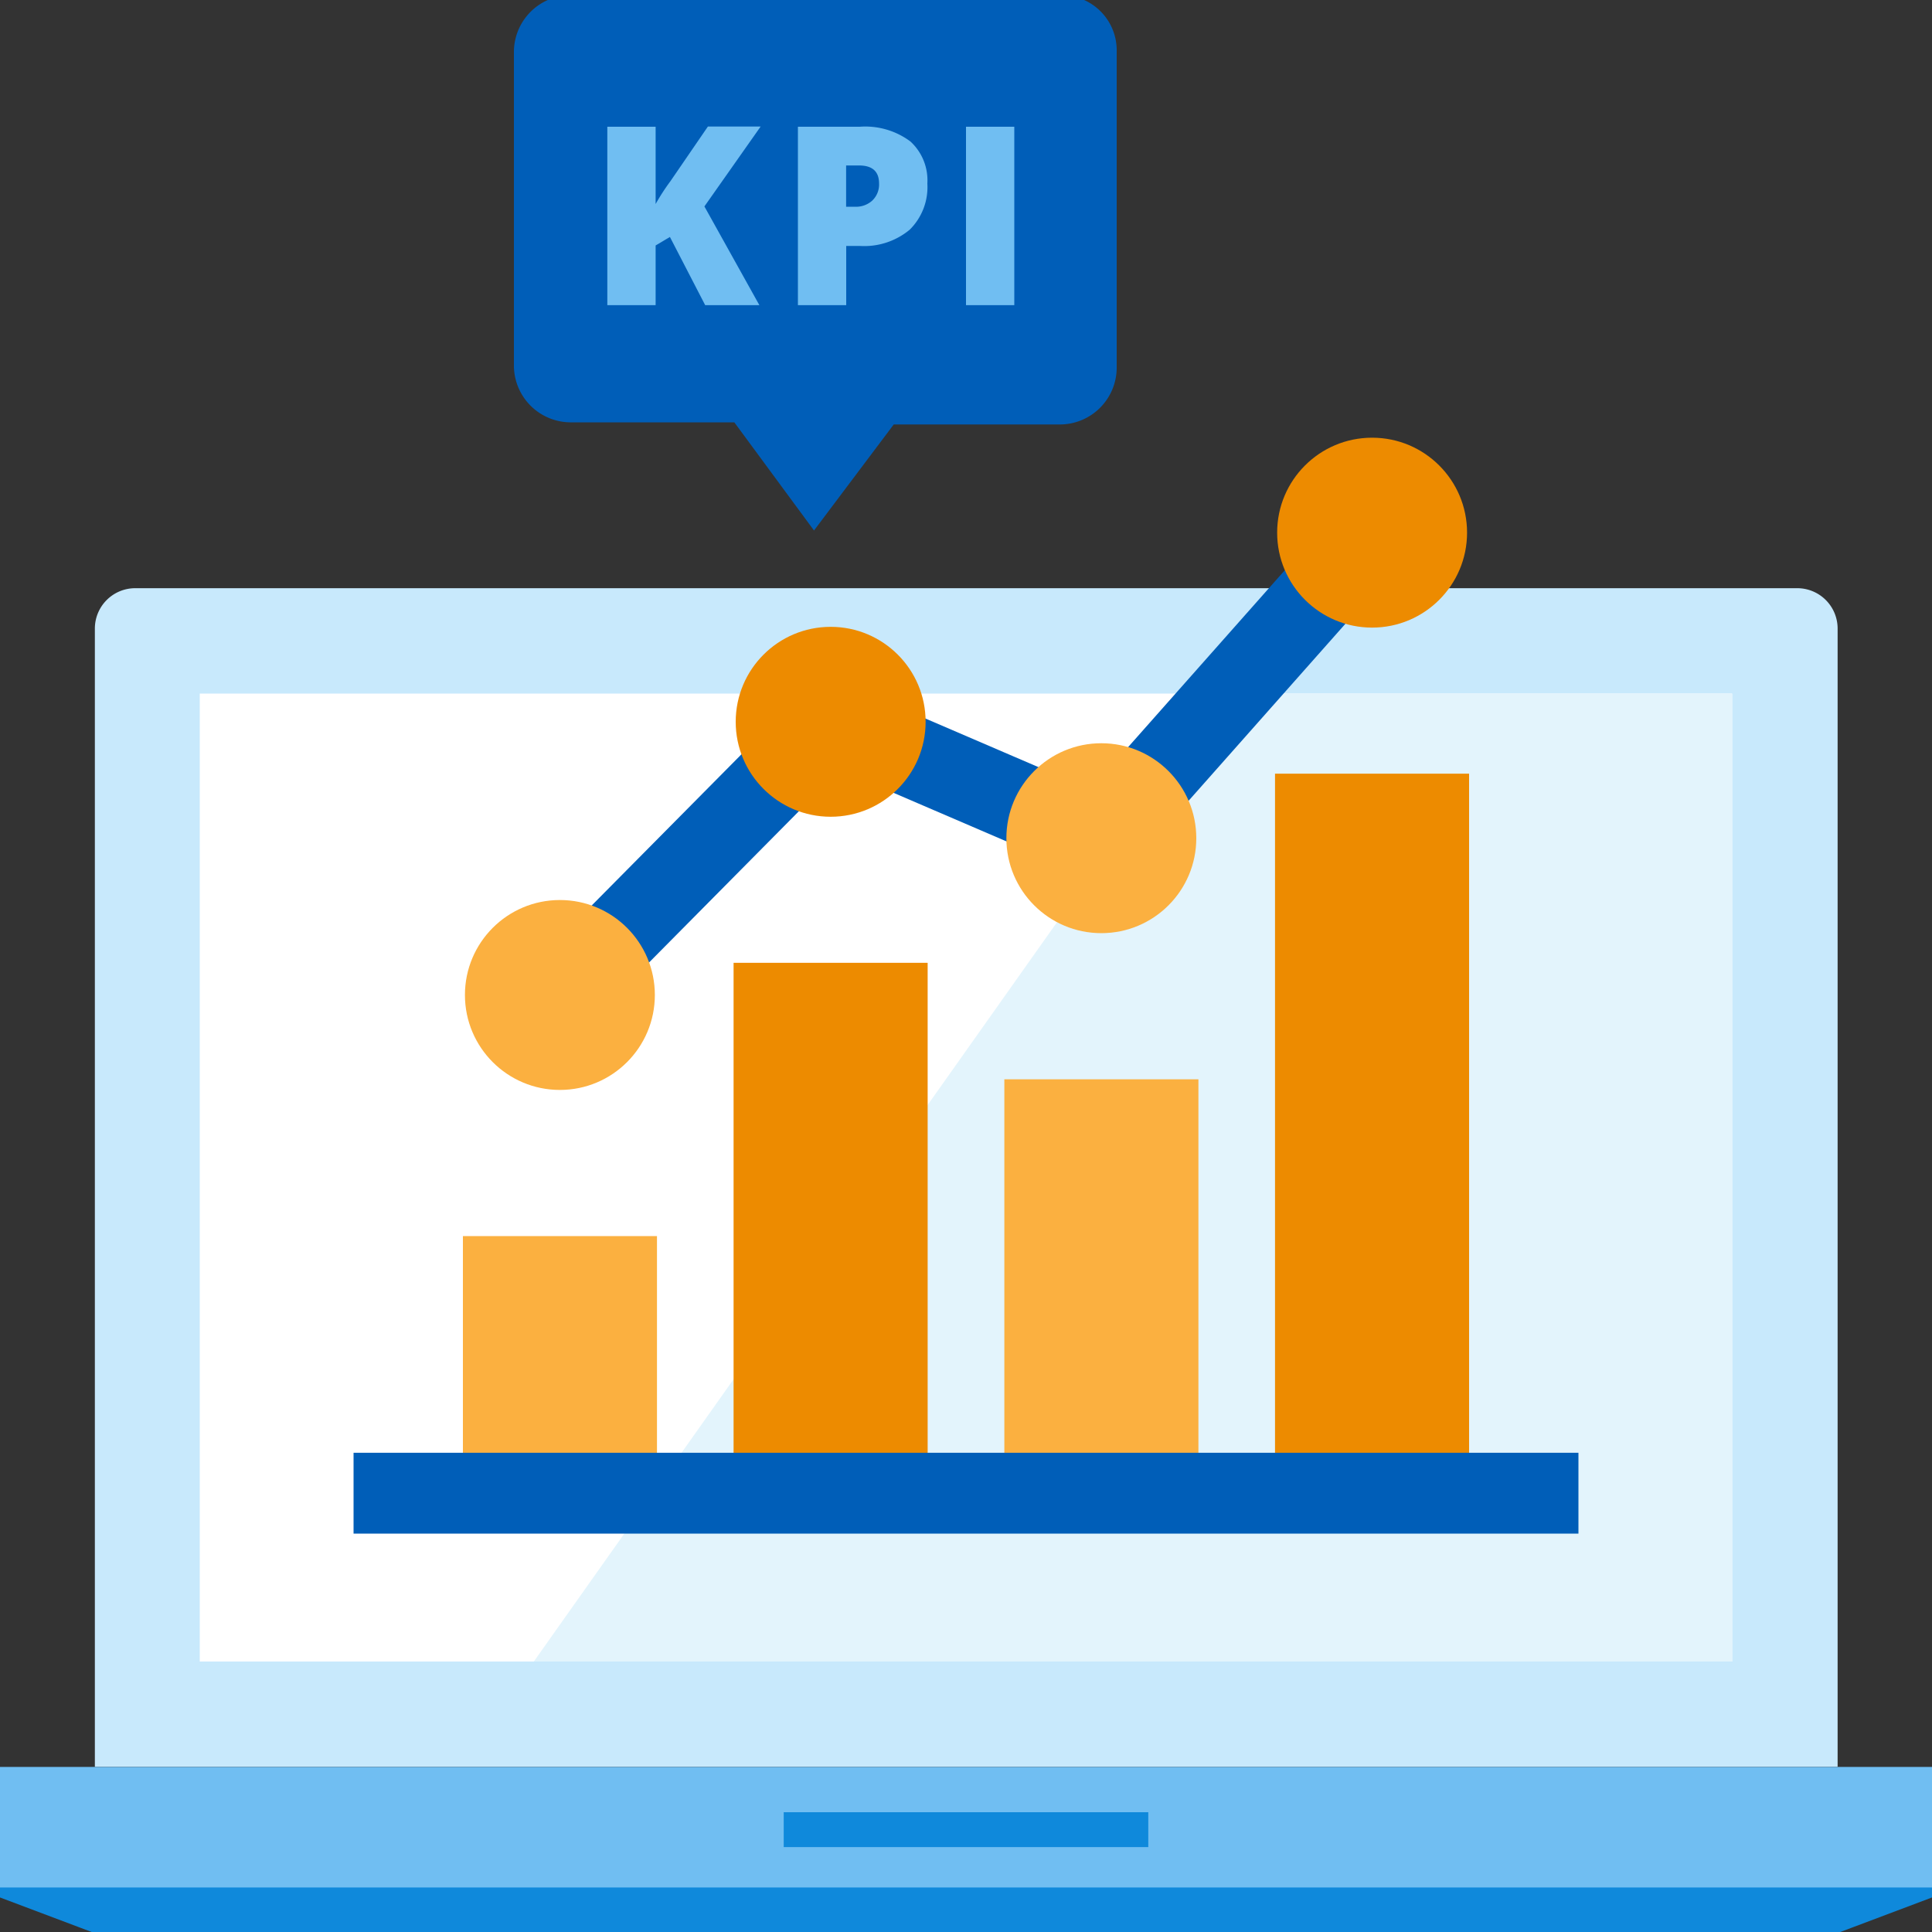
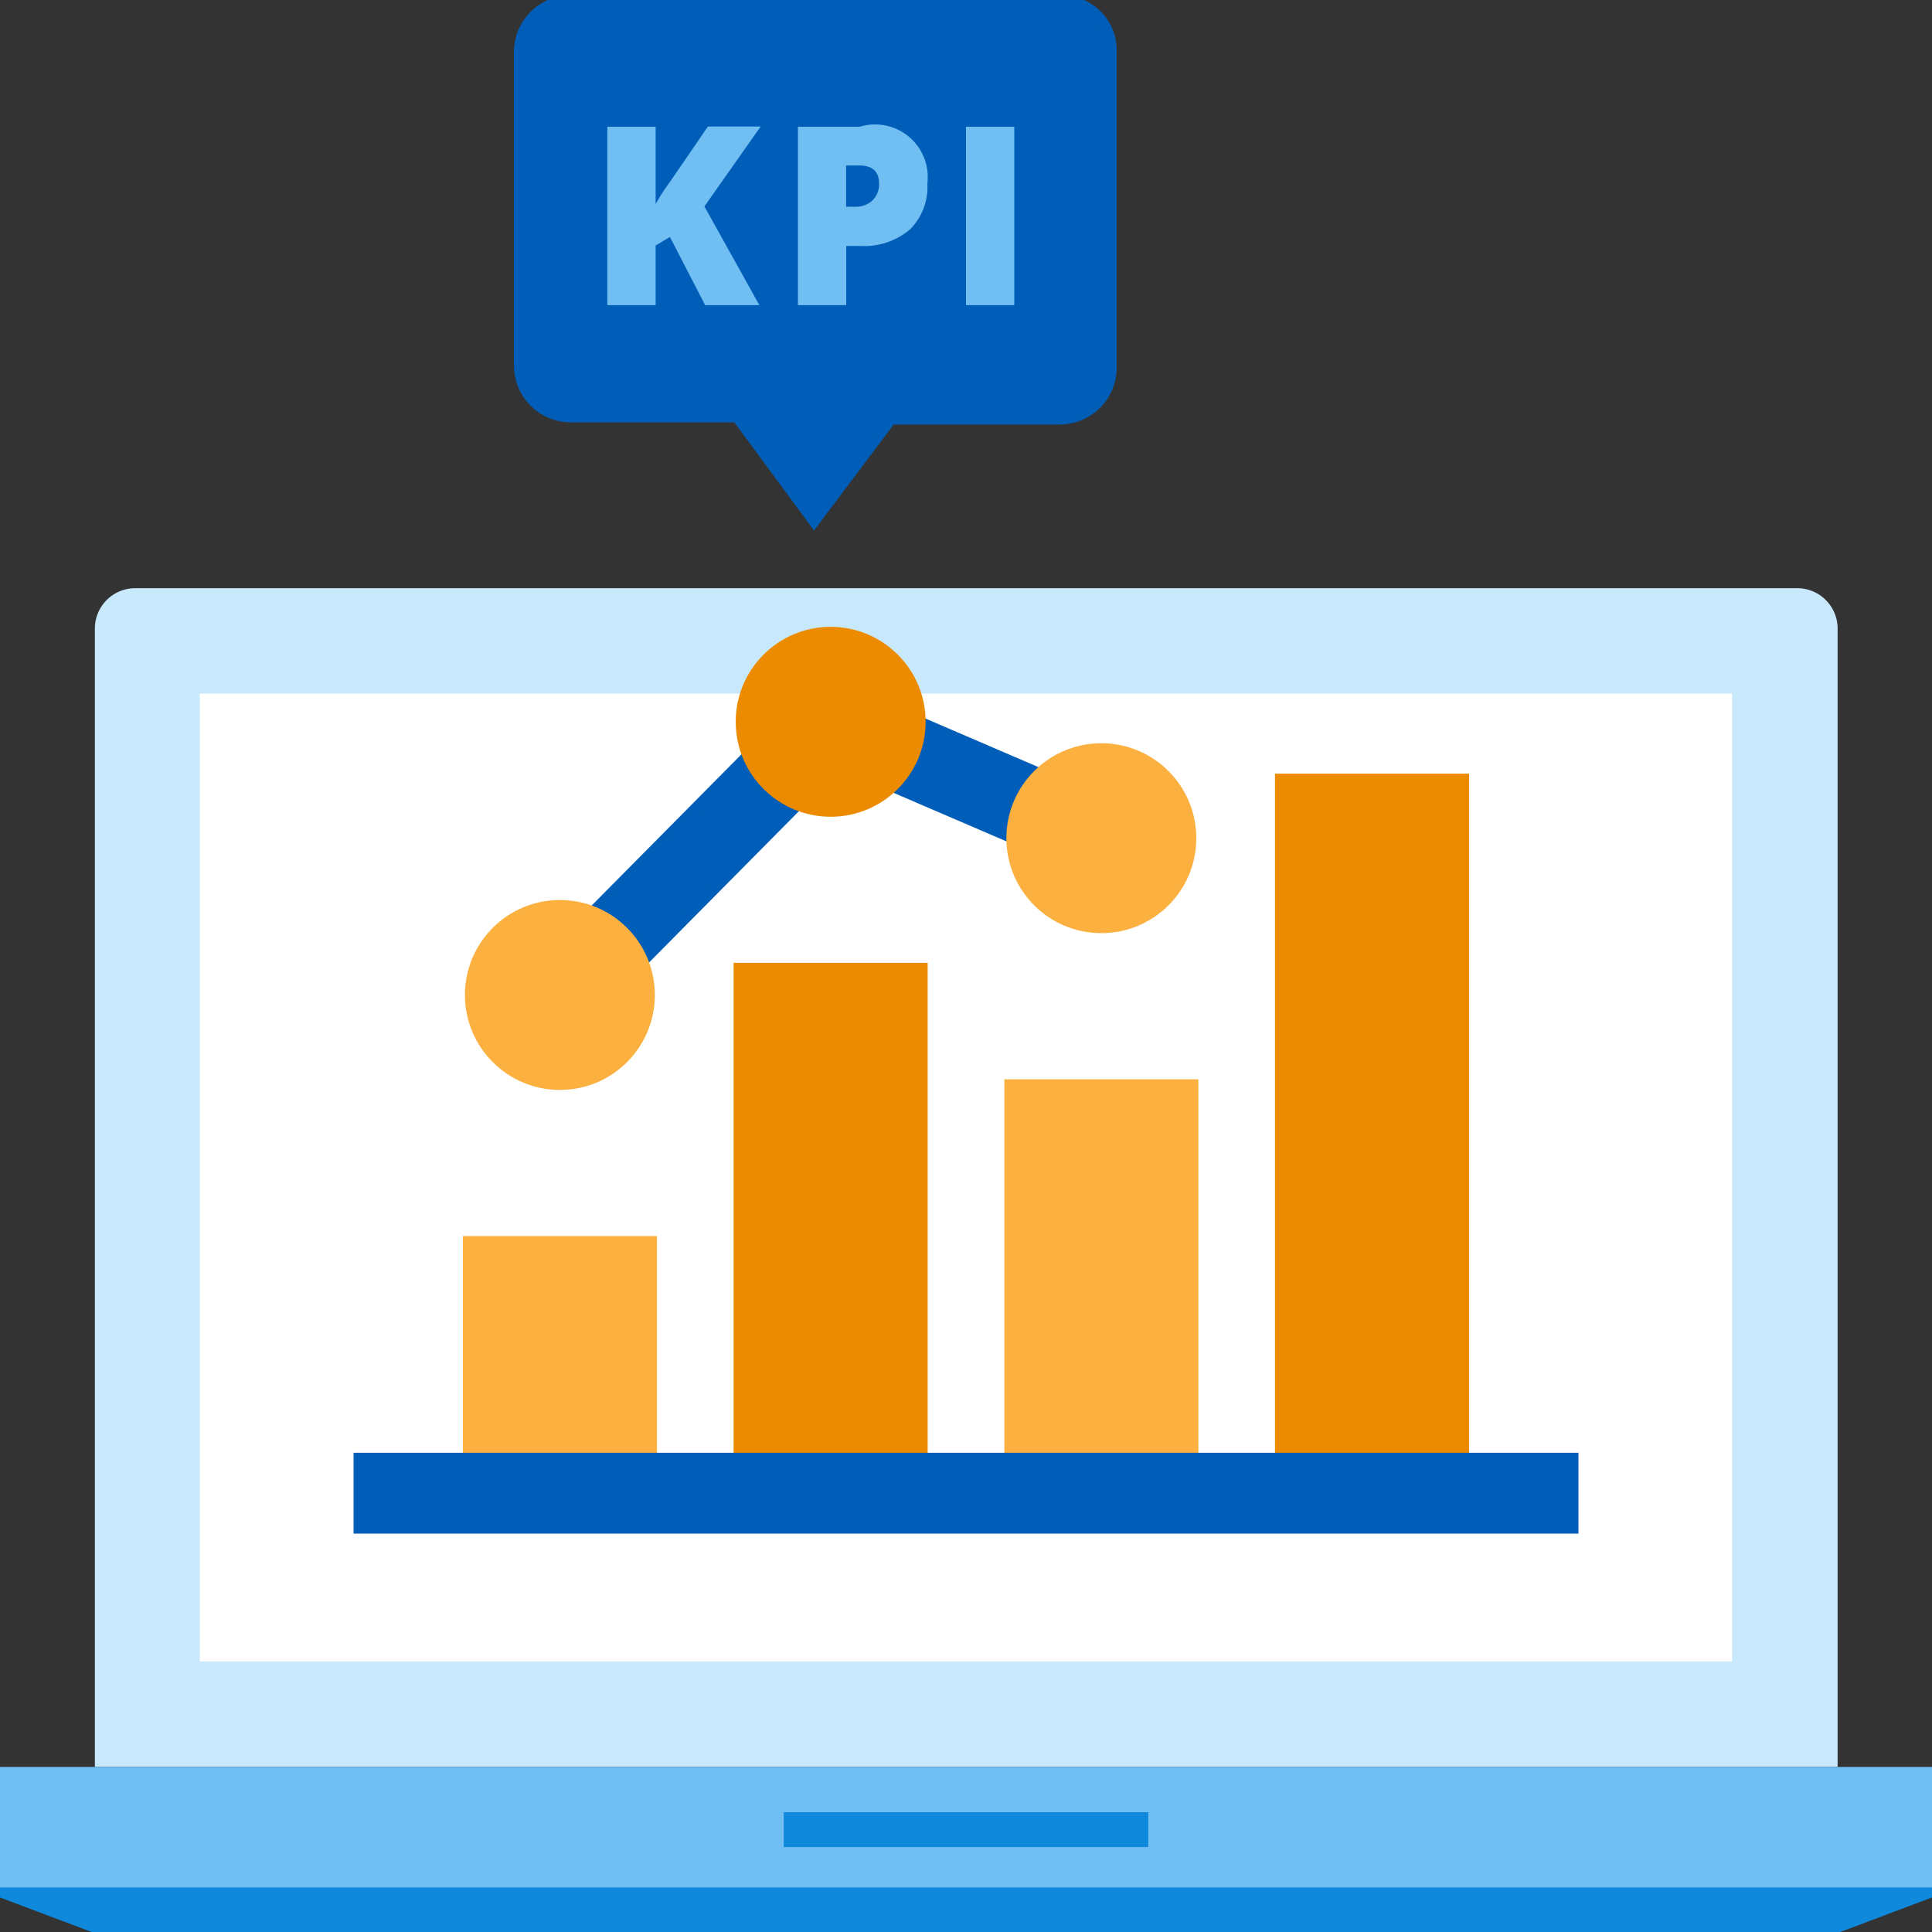
<svg xmlns="http://www.w3.org/2000/svg" id="design" viewBox="0 0 200 200">
  <rect x="0" y="0" width="200" height="200" fill="#333333" stroke="none" />
  <defs>
    <style>.cls-1{fill:#c8e9fc;}.cls-2{fill:#70bef2;}.cls-3{fill:#0f89db;stroke:#0f89db;}.cls-3,.cls-8{stroke-miterlimit:10;}.cls-4{fill:#fff;}.cls-5{fill:#e3f4fc;}.cls-6{fill:#fbb040;}.cls-7{fill:#ed8b00;}.cls-8{fill:#005eb8;stroke:#005eb8;}</style>
  </defs>
  <title>features</title>
  <path class="cls-1" d="M186,60.89H14a4.18,4.18,0,0,0-4.18,4.18h0V182.9H190.23V65.07a4.18,4.18,0,0,0-4.18-4.18Z" />
  <polygon class="cls-2" points="0 182.91 0 195.89 10.91 200 189.09 200 200 195.89 200 182.91 0 182.91" />
  <polygon class="cls-3" points="0 195.89 10.91 200 189.09 200 200 195.89 0 195.89" />
  <rect class="cls-3" x="81.63" y="188.1" width="36.74" height="2.61" />
  <rect class="cls-4" x="20.68" y="71.8" width="158.63" height="100.2" />
-   <polygon class="cls-5" points="179.32 71.8 126.17 71.8 55.26 172 179.32 172 179.32 71.8" />
  <rect class="cls-6" x="47.92" y="127.96" width="20.09" height="26.61" />
  <rect class="cls-7" x="75.94" y="99.67" width="20.09" height="54.9" />
  <rect class="cls-7" x="131.99" y="80.09" width="20.09" height="74.48" />
  <rect class="cls-6" x="103.97" y="111.73" width="20.09" height="42.85" />
  <rect class="cls-8" x="52.07" y="85.18" width="39.82" height="7.37" transform="translate(-41.81 77.45) rotate(-45.27)" />
  <rect class="cls-8" x="96.32" y="65.49" width="7.37" height="30.51" transform="translate(-13.67 140.72) rotate(-66.73)" />
-   <rect class="cls-8" x="106.9" y="67.27" width="42.26" height="7.37" transform="translate(-9.98 119.73) rotate(-48.46)" />
  <circle class="cls-6" cx="57.96" cy="103" r="9.83" />
  <circle class="cls-7" cx="85.99" cy="74.72" r="9.83" />
-   <circle class="cls-7" cx="142.04" cy="55.14" r="9.83" />
  <circle class="cls-6" cx="114.01" cy="86.77" r="9.83" />
  <rect class="cls-8" x="37.1" y="150.89" width="125.8" height="7.37" />
  <path class="cls-8" d="M115.1,5.32v32.8a5.39,5.39,0,0,1-5.32,5.32H92.27l-8,10.64-8-10.86H59A5.39,5.39,0,0,1,53.7,37.9V5.32A5.39,5.39,0,0,1,59,0h51A5.21,5.21,0,0,1,115.1,5.32Z" />
  <path class="cls-2" d="M78.61,31.59H73l-3.65-7.06-1.48.88v6.18h-5V13.12h5v8a21.89,21.89,0,0,1,1.53-2.36l3.88-5.66h5.46l-5.82,8.27Z" />
-   <path class="cls-2" d="M96,19a6.19,6.19,0,0,1-1.83,4.78A7.36,7.36,0,0,1,89,25.46h-1.4v6.13h-5V13.12H89a7.81,7.81,0,0,1,5.25,1.53A5.45,5.45,0,0,1,96,19Zm-8.41,2.4h.91a2.48,2.48,0,0,0,1.79-.63A2.29,2.29,0,0,0,91,19q0-1.87-2.07-1.87H87.59Z" />
+   <path class="cls-2" d="M96,19a6.19,6.19,0,0,1-1.83,4.78A7.36,7.36,0,0,1,89,25.46h-1.4v6.13h-5V13.12H89A5.45,5.45,0,0,1,96,19Zm-8.41,2.4h.91a2.48,2.48,0,0,0,1.79-.63A2.29,2.29,0,0,0,91,19q0-1.87-2.07-1.87H87.59Z" />
  <path class="cls-2" d="M100,31.59V13.12h5V31.59Z" />
</svg>